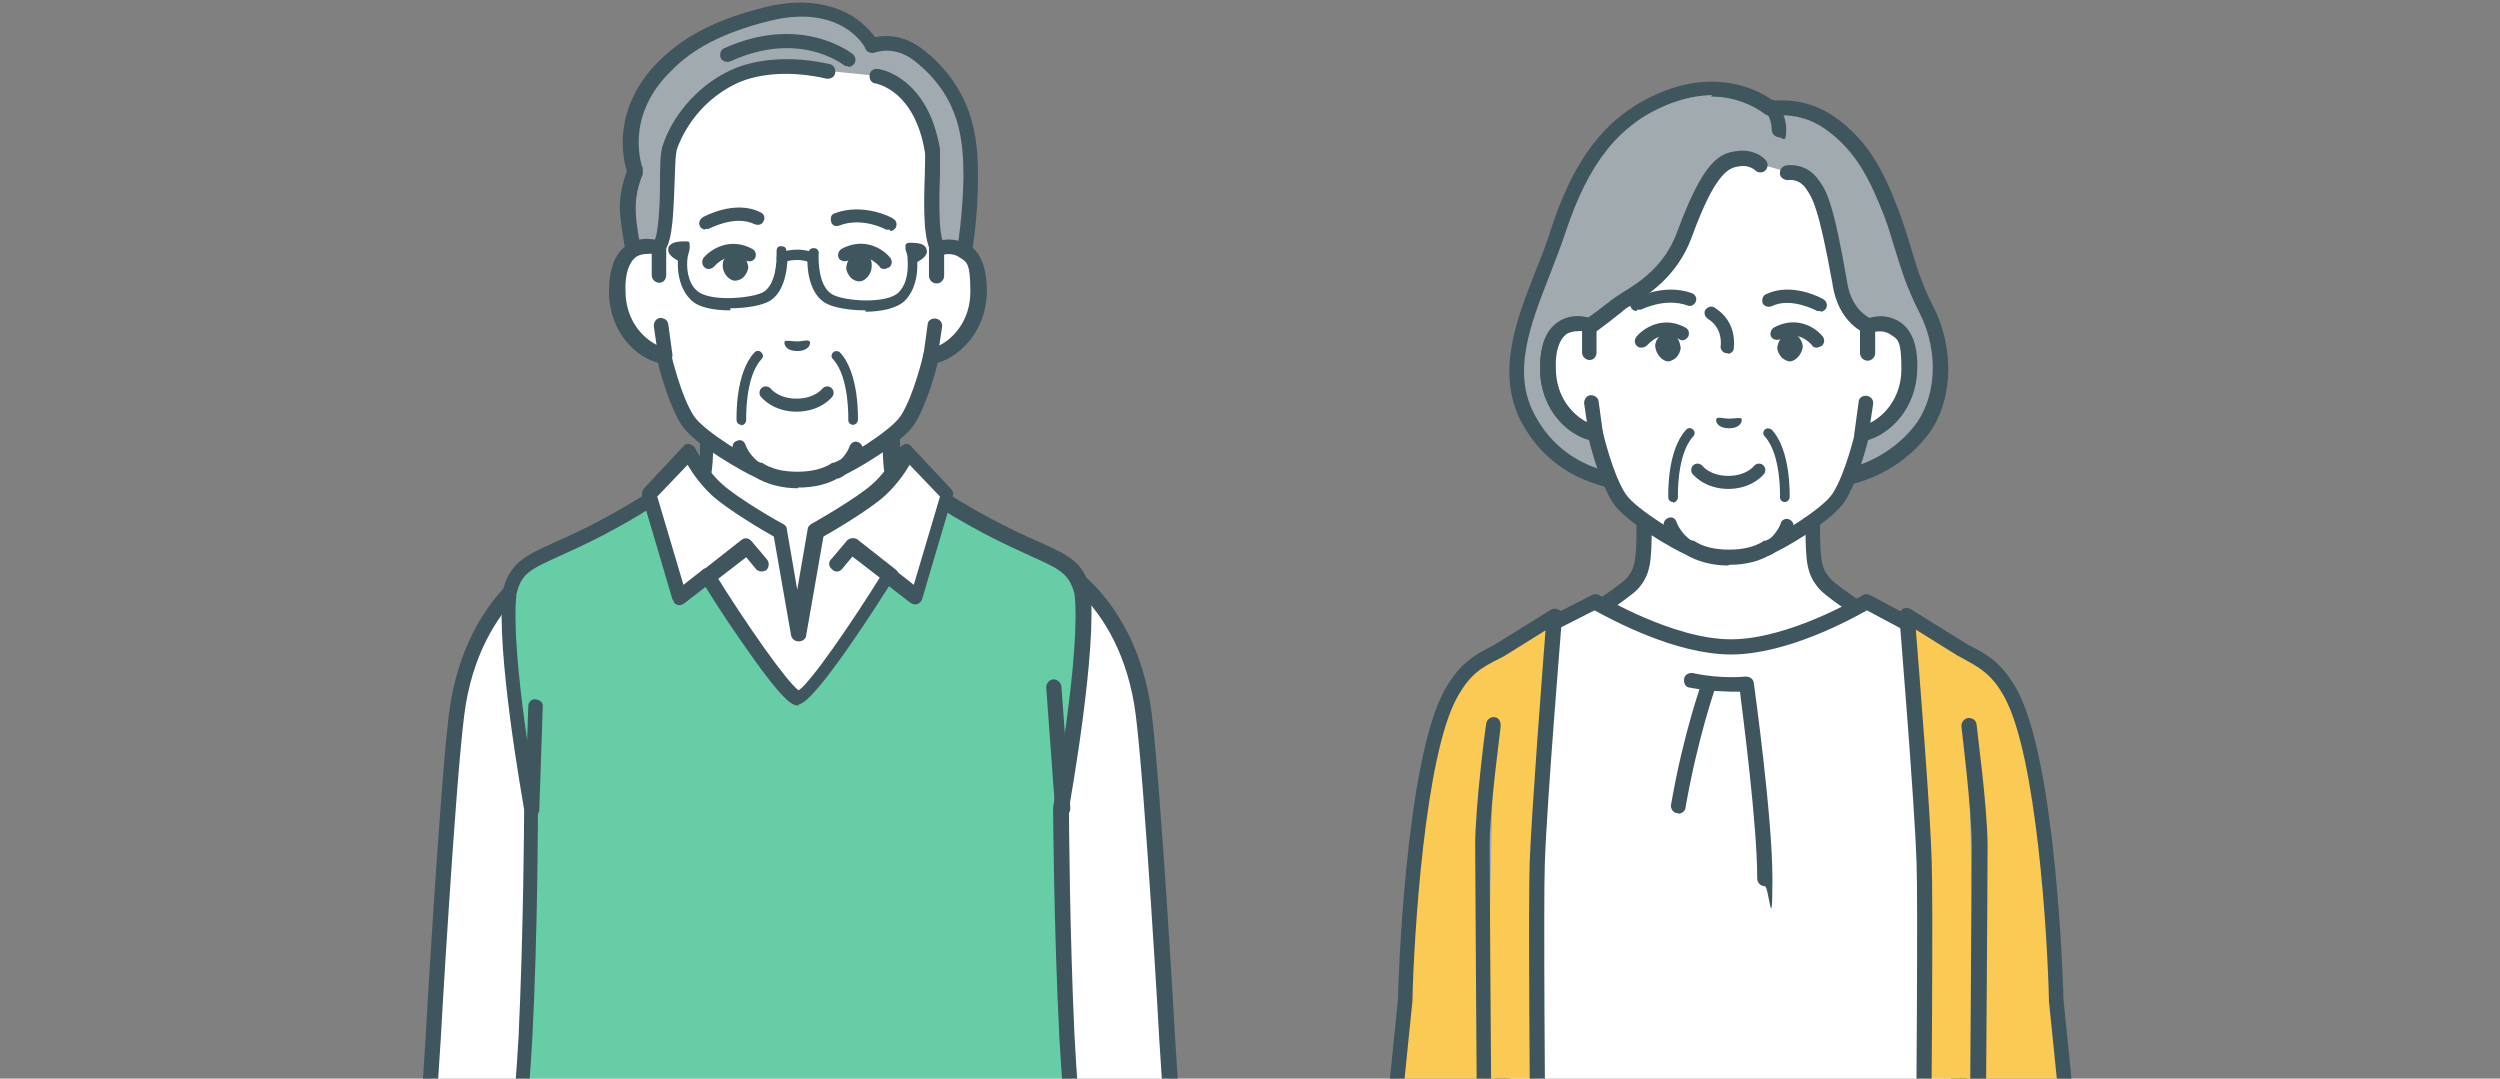
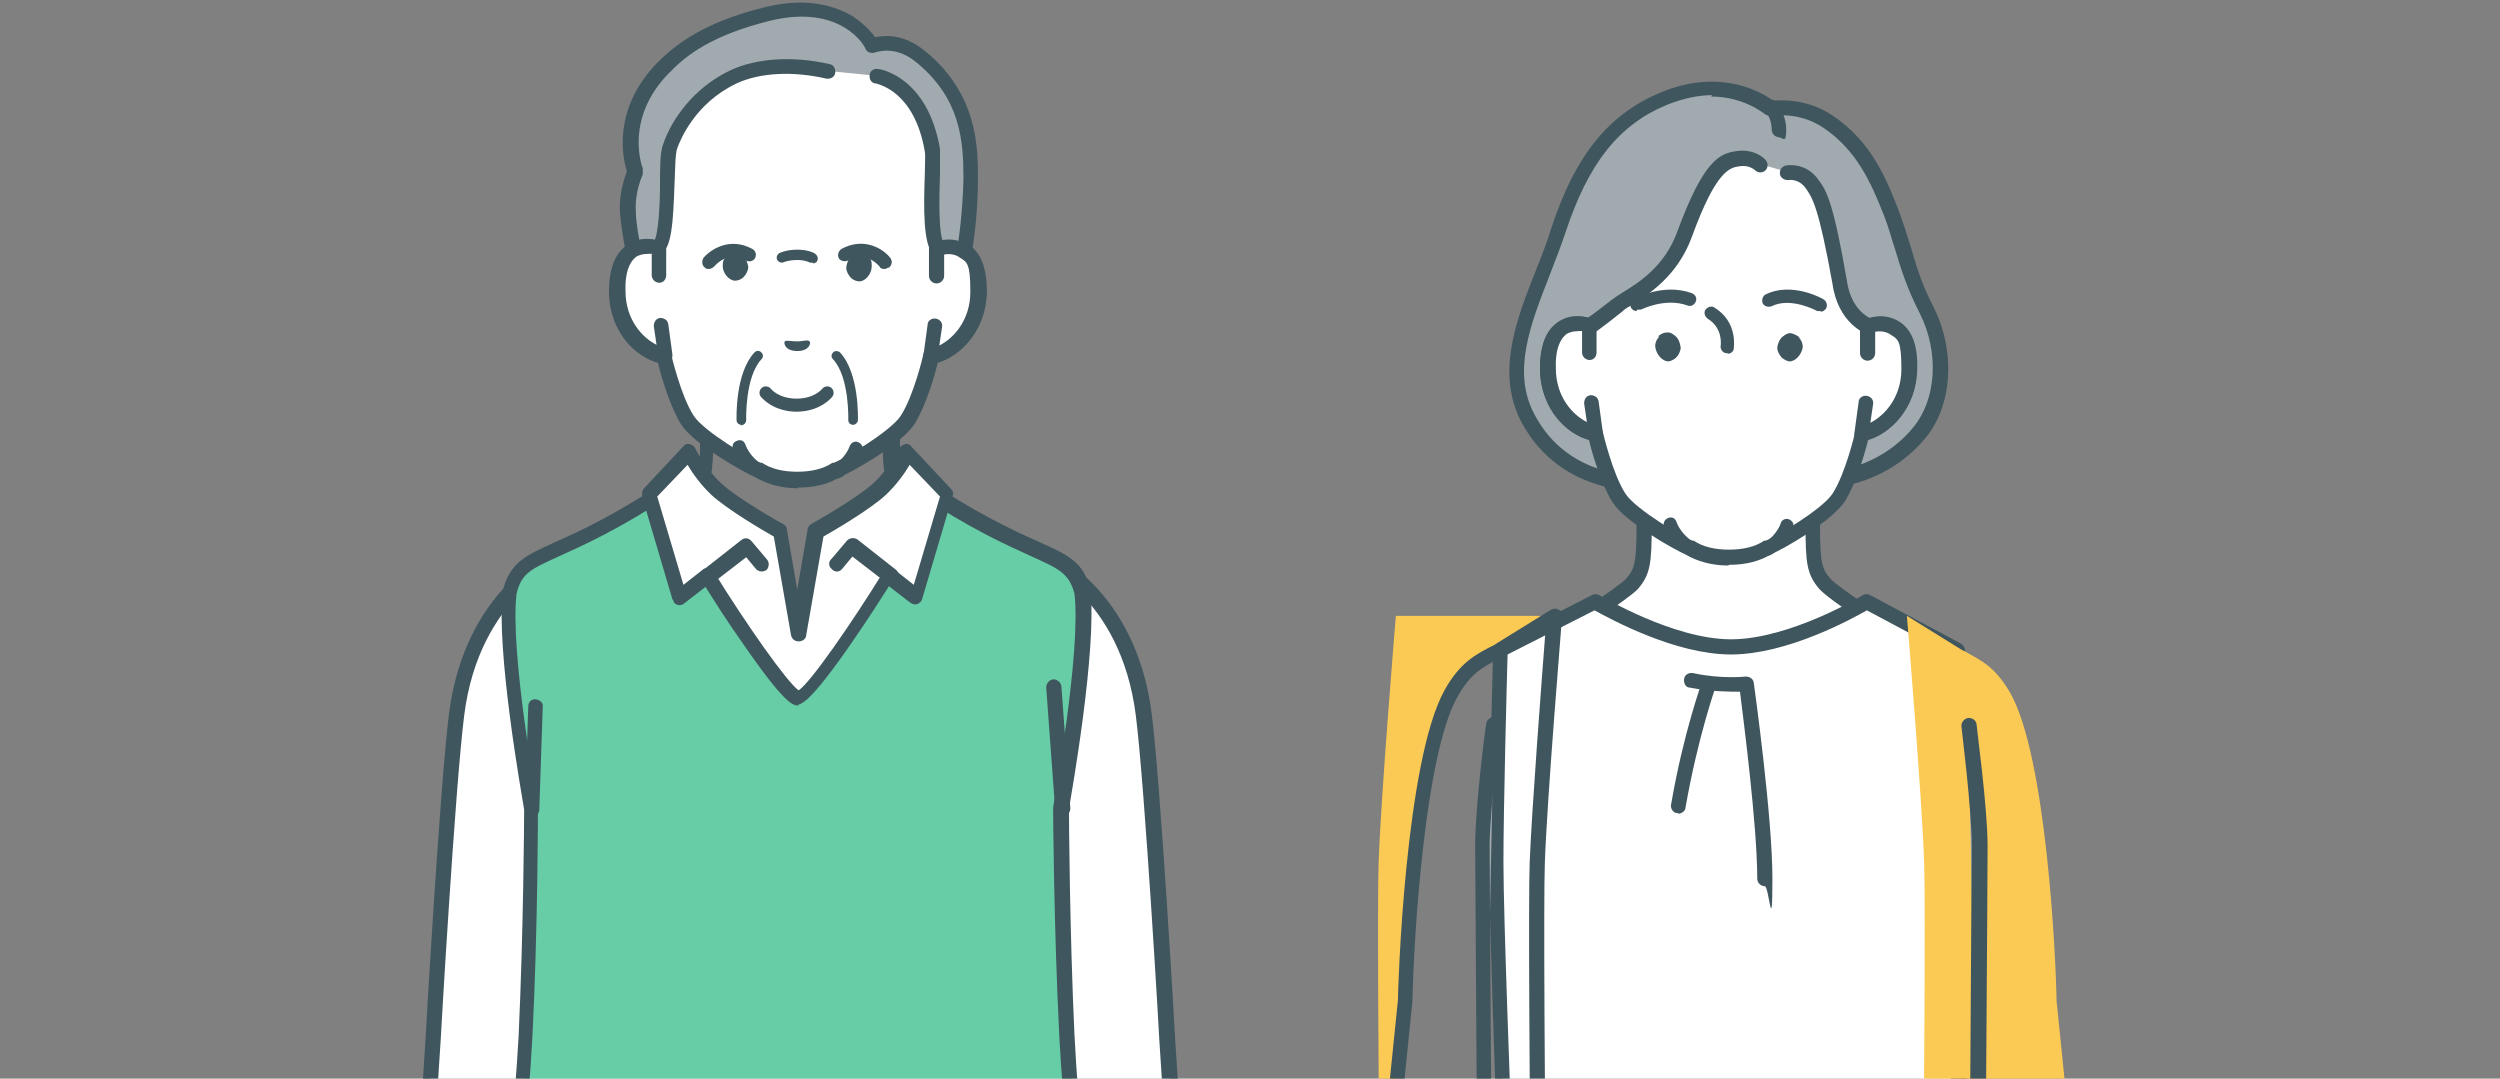
<svg xmlns="http://www.w3.org/2000/svg" id="_レイヤー_1" version="1.1" viewBox="0 0 362.5 156.4">
  <rect x="0" y="0" width="362.5" height="156.4" fill="#808080" stroke="none" />
  <defs>
    <style>
      .st0 {
        fill: none;
      }

      .st1 {
        fill: #fff;
      }

      .st2 {
        fill: #40565e;
      }

      .st3 {
        fill: #a0aaaf;
      }

      .st4 {
        fill: #fbca55;
      }

      .st5 {
        fill: #66cda6;
      }

      .st6 {
        clip-path: url(#clippath);
      }
    </style>
    <clipPath id="clippath">
      <rect class="st0" width="362.5" height="156.4" />
    </clipPath>
  </defs>
  <g class="st6">
    <g>
      <path class="st3" d="M256.9,15.6s-6.1-5.3-15.6-1.3c-7.9,3.3-12.2,9.7-15.3,19.1-3.1,9.5-8.9,18.7-4.4,27.2,5.4,10.3,16.4,9.4,16.4,9.4l25.3-.3s8.9.4,15.1-7c3.7-4.4,4.1-11.7,1.1-17.7s-3.2-9.2-5.1-14.2c-1.9-4.9-4-9.8-9.1-13.2-4.1-2.8-8.4-1.9-8.4-1.9h0Z" />
      <path class="st2" d="M237.3,71.1c-1.1,0-3.3,0-5.8-.9-3.3-1-7.9-3.4-10.9-9-3.7-7.1-.8-14.7,2.1-22,.8-2,1.6-4,2.2-6,3.5-10.7,8.3-16.6,15.9-19.8,8.7-3.6,14.7,0,16.3,1.2,1.3-.1,5-.3,8.7,2.2,5.3,3.6,7.5,8.5,9.5,13.7.7,1.9,1.2,3.5,1.7,5.1.8,2.7,1.5,5.3,3.4,9,3.2,6.4,2.7,14.2-1.2,18.9-6.3,7.6-15.2,7.4-15.9,7.4l-25.2.3h-.8ZM248.3,13.8c-1.9,0-4.1.4-6.6,1.4-7,2.9-11.4,8.5-14.7,18.5-.7,2.1-1.5,4.1-2.3,6.2-2.8,7.2-5.5,14-2.2,20.2,5,9.5,15.3,8.8,15.4,8.8h0l25.3-.3h0s8.5.3,14.2-6.6c3.4-4.1,3.8-10.9,1-16.5-2-3.9-2.8-6.7-3.6-9.3-.5-1.5-.9-3.1-1.6-4.9-1.9-4.8-3.9-9.4-8.7-12.7-3.6-2.5-7.5-1.8-7.6-1.8-.3,0-.6,0-.9-.2-.2-.1-3.1-2.6-7.9-2.6h0l.2-.2Z" />
      <path class="st1" d="M264.7,84.7c-1.5-1.7-1.8-3-1.8-8.6v-11.1l-12.2,7.2-12.2-7.2v11.1c0,5.6-.2,6.9-1.8,8.6-1.5,1.7-13.7,9.4-13.7,9.4l17.8,18h19.9l17.8-18s-12.2-7.7-13.7-9.4h-.1Z" />
      <path class="st2" d="M240.7,113.1c-.3,0-.6,0-.8-.3l-17.8-18c-.2-.2-.3-.6-.3-.9s.2-.6.5-.8c4.6-2.9,12.4-8,13.5-9.2,1.2-1.4,1.5-2.2,1.5-7.9v-11.1c0-.4.2-.8.5-.9.3-.2.8-.2,1.1,0l11.7,6.9,11.7-6.9c.3-.2.8-.2,1.1,0,.3.2.5.6.5.9v11.1c0,5.7.3,6.5,1.5,7.9,1,1.2,8.8,6.3,13.5,9.2.5.3.7,1,.3,1.5,0,0,0,0-.1.2l-17.8,18c-.4.4-1.1.4-1.5,0s-.4-1.1,0-1.5l16.8-17c-3.2-2-11.4-7.3-12.8-8.9-1.8-2.1-2-3.7-2-9.3v-9.2l-10.6,6.2c-.3.2-.8.2-1.1,0l-10.6-6.2v9.2c0,5.6-.2,7.2-2,9.3-1.4,1.5-9.6,6.8-12.8,8.9l16.8,17c.4.4.4,1.1,0,1.5-.2.2-.5.3-.8.3h0Z" />
      <path class="st1" d="M271,47.2s-3.5-1.2-4.3-6.4c-2-11.3-3-12.7-3.9-14.2-1.5-2.2-3.7-1.7-3.7-1.7l-3.9-1.1s-1.1-1.2-3.2-1c-1.9.2-4.1.6-7.9,11-2.4,6.7-8,8.9-9.8,10.3-3,2.4-4.1,3.1-4.1,3.1-2.2-.8-6.1-.3-5.9,6.3,0,5.8,4.3,9,6.9,9.3,0,0,1.4,6.2,3.4,9.4,1.7,2.6,9,6.8,10.2,7.2,1.3.8,3.1,1.5,5.7,1.5s4.4-.7,5.7-1.5c1.3-.4,8.5-4.6,10.2-7.2,2-3.1,3.4-9.3,3.4-9.3,2.6-.3,6.8-3.5,6.9-9.3.1-6.6-3.7-7.2-6-6.3h.3Z" />
      <path class="st2" d="M250.6,82c-2.4,0-4.5-.6-6.2-1.6-1.6-.7-8.8-4.7-10.6-7.6-1.7-2.7-3-7.3-3.4-9-3.1-.8-7-4.3-7.1-10.2,0-3.3.8-5.6,2.6-6.8,1.2-.8,2.8-1.1,4.3-.7.6-.4,1.7-1.2,3.6-2.7.4-.3.9-.6,1.5-1,2.3-1.4,6.1-3.8,7.9-8.8,3.8-10.3,6.1-11.4,8.7-11.7,2.1-.3,3.6.7,4.1,1.3.4.4.4,1.1,0,1.5s-1.1.4-1.5,0c0,0-.8-.8-2.2-.6-1.4.2-3.4.4-7,10.3-2.1,5.7-6.3,8.3-8.8,9.9-.6.3-1,.6-1.3.9-3,2.4-4.1,3.1-4.2,3.2-.3.2-.6.2-1,0s-1.7-.6-2.9.2c-1.1.8-1.7,2.5-1.6,5,0,5.3,3.9,8,6,8.2.4,0,.8.4.9.8,0,0,1.4,6.1,3.3,9,1.5,2.3,8.5,6.4,9.7,6.8,0,0,.2,0,.2,0,1.3.9,3.1,1.3,5.1,1.3s3.8-.4,5.1-1.3c0,0,.2,0,.2,0,1.2-.4,8.2-4.5,9.7-6.8,1.9-2.9,3.3-8.9,3.3-9,.1-.4.5-.8.9-.8,2-.2,5.9-2.9,6-8.2,0-2.5-.5-4.3-1.6-5-1.1-.8-2.5-.4-2.9-.2h-.7c-.2,0-4.2-1.5-5-7.3-2-11.1-2.9-12.4-3.8-13.7-1-1.5-2.4-1.3-2.5-1.3-.6.1-1.2-.3-1.3-.8-.1-.6.2-1.1.8-1.3.1,0,2.9-.6,4.8,2.1,1.1,1.5,2.1,3,4.1,14.6h0c.5,3.6,2.5,5,3.3,5.4,1.6-.5,3.2-.2,4.4.6,1.8,1.2,2.6,3.5,2.5,6.8-.1,5.9-4.1,9.4-7.1,10.2-.4,1.7-1.7,6.3-3.4,9-1.9,2.9-9,7-10.6,7.6-1.7,1.1-3.8,1.6-6.2,1.6h0Z" />
      <path class="st2" d="M244.9,80.4c-.2,0-.4,0-.5-.2-2.4-1.6-3.1-3.8-3.1-3.9-.2-.5.1-1,.6-1.2h0c.5-.2,1,0,1.2.6h0s.5,1.6,2.3,2.8c.4.3.6.9.3,1.3-.2.3-.5.4-.8.4h0v.2ZM256.4,80.4c-.3,0-.6-.2-.8-.4-.3-.4-.2-1,.3-1.3,1.8-1.2,2.3-2.8,2.3-2.8.1-.5.7-.8,1.2-.6.5.2.8.7.6,1.2,0,0-.7,2.3-3.1,3.9-.2,0-.3.2-.5.2h0v-.2ZM258,19.9c-.6,0-1.1-.5-1.1-1.1,0-1.5-.8-2.6-.9-2.6-.4-.5-.3-1.1.2-1.5.5-.4,1.1-.3,1.5.2,0,0,1.3,1.7,1.3,3.9s-.5,1.1-1.1,1.1h.1ZM261,49c-.4-.4-.9-.6-1.4-.7-.4,0-.7.2-1.1.5-.5.4-.7,1-.8,1.6,0,.5.3,1.1.7,1.5.4.3.8.5,1.1.5h0c.9,0,1.8-1.1,1.9-2.1,0-.5-.2-1-.6-1.4h.2ZM240.4,48.8c.4-.4.9-.6,1.4-.6s.7.2,1.1.5c.5.4.7,1,.8,1.7,0,.5-.3,1.1-.7,1.5-.4.3-.8.5-1.1.5h0c-.9,0-1.8-1.1-1.9-2.2,0-.5.2-1,.6-1.4h-.2Z" />
-       <path class="st2" d="M238,50.4c-.2,0-.4,0-.6-.2-.4-.3-.5-.9-.1-1.4,1-1.2,3.8-3.1,7.1-1.3.5.3.6.8.4,1.3-.3.5-.9.7-1.3.4-2.6-1.5-4.4.6-4.6.8-.2.2-.5.4-.8.4M263.5,50.4c-.3,0-.6,0-.8-.4-.2-.2-2-2.3-4.6-.8-.5.2-1.1,0-1.3-.4-.2-.5,0-1,.4-1.3,3.3-1.8,6.1,0,7.1,1.3.3.4.3,1-.2,1.4-.2,0-.4.2-.6.2h0ZM250.7,70.9c-3.6,0-5.2-2.1-5.3-2.2-.3-.4-.2-1,.2-1.3h0c.4-.3,1-.2,1.3.2,0,0,1.1,1.4,3.7,1.4s3.7-1.4,3.7-1.4c.3-.4.9-.5,1.3-.2s.5.9.2,1.3c0,0-1.6,2.2-5.3,2.2M242.6,72.8c-.4,0-.7-.3-.7-.7s-.2-6.8,2.6-9.8c.3-.3.7-.3,1,0s.3.7,0,1c-2.4,2.6-2.2,8.7-2.2,8.8,0,.4-.3.7-.7.8h0ZM258.8,72.8h0c-.4,0-.7-.3-.7-.7h0s.2-6.2-2.2-8.8c-.3-.3-.3-.7,0-1s.7-.2,1,0c2.8,3,2.6,9.5,2.6,9.8s-.3.7-.7.7h0ZM252.5,60.7c-.2-.2-.9,0-1.8,0s-1.5-.3-1.8,0c-.2.2,0,1.4,1.8,1.4s2-1.2,1.8-1.4" />
      <path class="st1" d="M230.4,51.2v-3.9c-2.3-.8-6.1-.3-6,6.3,0,5.8,4.3,9,6.9,9.3l-.6-4.4-.3-7.3h0Z" />
      <path class="st2" d="M231.3,63.9h-.1c-3.1-.4-7.8-4-7.9-10.4,0-3.3.8-5.6,2.6-6.8,1.4-1,3.2-1.1,4.9-.5.4.2.7.5.7,1v3.9c0,.6-.4,1.1-1,1.1h0c-.6,0-1.1-.5-1.1-1.1v-3.1c-.6,0-1.5,0-2.2.4-1.1.8-1.7,2.5-1.6,5,0,4.2,2.5,6.8,4.5,7.8l-.4-2.7c0-.6.3-1.1.9-1.2.6,0,1.1.3,1.2.9l.6,4.4c0,.3,0,.7-.3.9-.2.2-.5.3-.8.3h0Z" />
      <path class="st1" d="M271,47.2v3.9l-.3,7.3-.6,4.4c2.6-.3,6.8-3.5,6.9-9.3.1-6.6-3.7-7.2-6-6.3" />
      <path class="st2" d="M270,63.9c-.3,0-.6,0-.8-.3-.2-.2-.4-.6-.3-.9l.6-4.4c0-.6.6-1,1.2-.9s1,.6.9,1.2l-.4,2.7c2-1,4.5-3.6,4.5-7.8s-.5-4.3-1.6-5c-.7-.5-1.6-.5-2.2-.4v3.1c0,.6-.5,1.1-1.1,1.1s-1.1-.5-1.1-1.1v-3.9c0-.4.3-.8.8-1,1.7-.6,3.5-.5,4.9.5,1.8,1.2,2.6,3.5,2.5,6.8-.1,6.4-4.8,10-7.9,10.4h-.1.1ZM264,45.1c-.2,0-.3,0-.5,0,0,0-3.8-2.1-6.6-.7-.5.2-1.1,0-1.3-.4h0c-.2-.5,0-1.1.4-1.3,3.8-1.9,8.3.6,8.4.7.5.3.6.9.4,1.3-.2.3-.5.5-.8.5h0ZM237.3,45.1c-.3,0-.7-.2-.8-.5-.3-.5,0-1,.4-1.3h0c.2,0,4.2-2.3,8.4-.8.5.2.8.7.6,1.2s-.7.8-1.2.6c-3.3-1.2-6.7.6-6.8.6s-.3,0-.5,0h0Z" />
      <path class="st1" d="M270.7,87.2s-10.7,6.6-19.7,6.6-19.7-6.6-19.7-6.6l-13.7,7s-.6,21.7-.6,30.8,1,35.1,1.7,55.3h65.1c.3-20.8.7-51.1.7-55.3,0-9.1-.6-30.8-.6-30.8l-13.1-7h-.1Z" />
      <path class="st2" d="M218.7,181.4c-.6,0-1.1-.5-1.1-1v-1.7c-.8-20.2-1.7-47.9-1.7-53.7,0-9,.6-30.6.6-30.8,0-.4.2-.8.6-.9l13.7-7c.3-.2.7-.2,1.1,0,.1,0,10.6,6.4,19.1,6.4s19-6.3,19.1-6.4c.3-.2.7-.2,1.1,0l13.1,7c.3.2.6.5.6.9s.6,21.8.6,30.8-.3,29.2-.6,49.5v5.9c0,.6-.6,1.1-1.2,1.1h0c-.6,0-1.1-.5-1.1-1.1v-5.9c.3-20.3.7-45.6.7-49.5,0-8.1-.5-26.5-.6-30.1l-12-6.4c-2.3,1.3-11.6,6.4-19.7,6.4s-17.4-5.1-19.8-6.4l-12.6,6.4c-.1,3.7-.6,22-.6,30.1s1,33.4,1.7,53.6v1.7c0,.6-.4,1.1-1,1.1h0Z" />
      <path class="st2" d="M255.9,128.5c-.6,0-1.1-.5-1.1-1.1,0-7.7-2-23-2.5-27.1-1.4,0-4.2,0-7.3-.6-.6,0-.9-.7-.8-1.3.1-.6.7-.9,1.3-.8,4.1.9,7.6.5,7.6.5.6,0,1.1.3,1.2.9.1.8,2.7,19.4,2.7,28.4s-.5,1.1-1.1,1.1" />
      <path class="st2" d="M243.4,117.9h-.2c-.6,0-1-.7-.9-1.2,1.8-10.5,4.5-17.8,4.5-17.9.2-.6.8-.8,1.4-.7.6.2.9.8.6,1.4,0,0-2.6,7.3-4.4,17.6,0,.5-.6.9-1.1.9h0ZM250.5,51.2h-.2c-.5,0-.9-.6-.8-1.1,0,0,.4-2.5-1.9-3.9-.4-.3-.6-.9-.3-1.3.3-.4.9-.6,1.3-.3,3.4,2.1,2.8,5.7,2.8,5.9,0,.5-.5.8-.9.8" />
-       <path class="st4" d="M225.5,89.3l-7.9,4.9c-3,1.6-5,2.5-7.1,6.3-5.2,9.2-6.5,38-6.7,44.6l-3.7,36.4h23.1c-.2-22.5-.4-50.9-.2-56.4.3-9.3,2.5-35.8,2.5-35.8h0Z" />
+       <path class="st4" d="M225.5,89.3l-7.9,4.9c-3,1.6-5,2.5-7.1,6.3-5.2,9.2-6.5,38-6.7,44.6l-3.7,36.4c-.2-22.5-.4-50.9-.2-56.4.3-9.3,2.5-35.8,2.5-35.8h0Z" />
      <path class="st2" d="M200.1,182.6h-.1c-.6,0-1-.6-1-1.2l3.7-36.4c0-1.4,1-34.7,6.8-45,2.2-3.9,4.4-5.1,7.2-6.5l.3-.2,7.9-4.9c.4-.2.8-.2,1.1,0,.4.2.6.6.5,1,0,.3-2.2,26.6-2.5,35.8-.2,5.4,0,33.6.2,56.3,0,.6-.5,1.1-1.1,1.1s-1.1-.5-1.1-1.1c-.2-22.7-.4-51-.2-56.4.3-7.7,1.8-27.2,2.3-33.7l-6.1,3.8h0l-.4.2c-2.8,1.4-4.4,2.3-6.3,5.7-4.7,8.4-6.3,34.7-6.5,44.1h0l-3.7,36.5c0,.6-.5,1-1.1,1h.1Z" />
      <path class="st3" d="M215.3,169.5l1.3-64.4s-1.6,11.8-1.6,17.5.3,46.9.3,46.9" />
      <path class="st2" d="M215.3,170.6c-.6,0-1.1-.5-1.1-1.1s-.3-43.6-.3-46.9c0-5.7,1.5-17.2,1.6-17.7.1-.6.7-1,1.2-.9.6,0,.9.6.9,1.2s-1.6,11.8-1.6,17.4.3,46.4.3,46.9-.5,1.1-1.1,1.1h.1Z" />
      <path class="st4" d="M291.5,100.5c-2.2-3.8-4.1-4.7-7.1-6.3l-7.9-4.9s2.2,26.5,2.5,35.8c.2,5.4,0,33.9-.2,56.4h23.1l-3.7-36.4c-.1-6.6-1.5-35.4-6.7-44.6h0Z" />
-       <path class="st2" d="M301.9,182.6c-.5,0-1-.4-1.1-1l-3.7-36.4h0c-.2-9.5-1.8-35.8-6.5-44.2-1.9-3.4-3.6-4.2-6.3-5.7l-.4-.2h0l-6.1-3.8c.5,6.5,2.1,26.1,2.3,33.7.2,5.5,0,33.7-.2,56.4,0,.6-.5,1.1-1.1,1.1s-1.1-.5-1.1-1.1c.2-22.7.4-50.9.2-56.3-.3-9.2-2.5-35.5-2.5-35.8s.2-.8.5-1,.8-.2,1.1,0l7.9,4.9.3.2c2.8,1.4,5,2.6,7.2,6.5,5.8,10.4,6.8,43.6,6.8,45l3.7,36.4c0,.6-.4,1.1-1,1.2h-.1.1Z" />
      <path class="st3" d="M285.4,105.2l1.3,63.5c0-6.1.3-43,.3-46,0-5.7-1.5-17.5-1.5-17.5h0Z" />
      <path class="st2" d="M286.7,171.3c-.6,0-1-.4-1.1-1v-.7h0c0-.4.3-43.6.3-46.9,0-5.5-1.5-17.2-1.5-17.4,0-.6.4-1.1,1-1.2.6,0,1.1.3,1.2.9,0,.5,1.6,12,1.6,17.7s-.3,45.5-.3,46.8v.7c0,.6-.4,1.1-1,1.1h-.2Z" />
      <path class="st1" d="M165.8,103.6c-2.2-17.8-14.5-22.8-14.5-22.8l-3.8,8.2-31.6,18.8-31.5-18.8-3.8-8.2s-12.3,5-14.5,22.8c-1.3,10.5-3.4,47.1-3.4,47.1l-2,30.8h110.6l-2-30.8s-2.1-36.6-3.4-47.1" />
      <path class="st2" d="M171.2,182.6c-.6,0-1-.4-1.1-1l-2-30.8c0-.4-2.1-36.7-3.4-47-1.1-8.9-4.8-14.4-7.7-17.4-2.1-2.2-4.1-3.5-5.2-4.1l-3.3,7.2c0,.2-.2.4-.4.5l-31.6,18.8c-.3.2-.8.2-1.1,0l-31.5-18.8c-.2,0-.3-.3-.4-.5l-3.3-7.2c-1.1.6-3.1,1.9-5.2,4.1-2.9,3.1-6.6,8.5-7.7,17.4-1.3,10.3-3.4,46.7-3.4,47l-2,30.8c0,.6-.5,1.1-1.2,1s-1-.6-1-1.1l2-30.8c0-.4,2.1-36.8,3.4-47.2,1.2-9.5,5.2-15.4,8.4-18.7,3.5-3.6,6.7-4.9,6.8-5,.5-.2,1.2,0,1.4.6l3.6,7.9,30.7,18.3,30.8-18.3,3.6-7.9c.2-.5.9-.8,1.4-.6.1,0,3.3,1.4,6.8,5,3.2,3.3,7.2,9.2,8.4,18.7,1.3,10.4,3.4,46.8,3.4,47.2l2,30.8c0,.6-.4,1.1-1,1.1h-.2Z" />
-       <path class="st1" d="M133,75.5c-2.6-2.7-3.9-5-3.9-10.6v-11.1l-13.4,7.2-13.4-7.2v11.1c0,5.6-1.4,7.9-3.9,10.6-2.1,2.2-11.5,7.4-11.5,7.4l18.9,18h19.9l19-18s-9.5-5.2-11.5-7.4" />
      <path class="st2" d="M125.6,101.9c-.3,0-.6,0-.8-.3-.4-.4-.4-1.1,0-1.5l17.9-17c-2.8-1.6-8.8-5.1-10.5-6.9-2.8-3-4.2-5.5-4.2-11.3v-9.3l-11.8,6.3c-.3.2-.7.2-1,0l-11.8-6.3v9.3c0,5.8-1.4,8.4-4.2,11.3-1.7,1.8-7.8,5.3-10.5,6.9l17.9,17c.4.4.4,1.1,0,1.5s-1.1.4-1.5,0l-18.9-18c-.2-.2-.4-.6-.3-.9s.2-.6.6-.8c2.6-1.4,9.7-5.5,11.3-7.2,2.5-2.7,3.7-4.7,3.7-9.8v-11.1c0-.4.2-.7.5-.9s.7-.2,1.1,0l12.9,6.9,12.9-6.9c.3-.2.7-.2,1.1,0,.3.2.5.5.5.9v11.1c0,5.1,1.1,7.2,3.7,9.8,1.6,1.7,8.7,5.8,11.3,7.2.3.2.5.5.6.8s0,.7-.3.9l-18.9,18c-.2.2-.5.3-.7.3h-.6Z" />
      <path class="st1" d="M115.2,4.1c-15.8,0-18.5,11.8-19,13.3s-1,5.1-1,8.1v10.5c-2.2-.8-6.1-.3-5.9,6.3,0,5.8,4.3,9,6.9,9.3,0,0,1.4,6.2,3.4,9.4,1.7,2.6,9,6.8,10.2,7.2,1.3.8,3.1,1.5,5.7,1.5s4.4-.7,5.7-1.5c1.3-.4,8.5-4.6,10.2-7.2,2-3.1,3.4-9.3,3.4-9.3,2.6-.3,6.8-3.5,6.9-9.3.1-6.6-3.7-7.2-5.9-6.3v-10.5c0-3-.6-6.7-1-8.1s-3.1-13.3-18.9-13.3h-.8.1Z" />
      <path class="st2" d="M115.7,70.8c-2.4,0-4.5-.6-6.2-1.6-1.6-.7-8.8-4.7-10.7-7.6-1.7-2.7-3-7.3-3.4-9-3.1-.8-7-4.3-7.1-10.2,0-3.3.8-5.6,2.6-6.8,1-.7,2.2-1,3.4-.8v-9.1c0-3.1.6-6.9,1-8.4h0c1.1-4.3,5.3-14.1,20-14.1h.8c14.6,0,18.8,9.8,20,13.9h0c.4,1.7,1,5.4,1,8.5v9.1c1.2,0,2.4.2,3.4.8,1.8,1.2,2.6,3.5,2.6,6.8-.1,5.9-4.1,9.4-7.1,10.2-.4,1.7-1.7,6.3-3.4,9-1.9,2.9-9.1,7-10.7,7.6-1.7,1.1-3.8,1.6-6.2,1.6h0ZM93.6,36.8c-.5,0-1.1,0-1.6.5-1.1.8-1.7,2.5-1.6,5,0,5.3,3.9,8,6,8.2.4,0,.8.4.9.8,0,0,1.4,6.1,3.3,9,1.5,2.3,8.5,6.4,9.7,6.8,0,0,.2,0,.2,0,1.3.9,3.1,1.3,5.1,1.3s3.8-.4,5.1-1.3c0,0,.2,0,.2,0,1.2-.4,8.2-4.5,9.7-6.8,1.9-2.9,3.3-8.9,3.3-9,.1-.4.5-.8.9-.8,2-.2,5.9-2.9,6-8.2,0-2.5-.5-4.3-1.6-5-1.1-.8-2.5-.4-2.9-.2-.6.2-1.2,0-1.4-.6v-10.9c0-2.9-.6-6.5-.9-7.8h0c-1.2-4.8-5.2-12.5-17.9-12.5h-.8c-12.7,0-16.6,7.7-17.9,12.4h0c-.4,1.5-.9,5.1-.9,8v10.5c0,.4-.2.7-.5.9s-.7.2-1,0c-.2,0-.7-.2-1.3-.2" />
      <path class="st2" d="M121.4,69.2c-.3,0-.6-.2-.8-.4-.3-.4-.2-1,.3-1.3,1.8-1.2,2.3-2.8,2.3-2.8.2-.5.7-.8,1.2-.6.5.2.8.7.7,1.2,0,0-.7,2.3-3.1,3.9-.2,0-.3.2-.5.2h0v-.2ZM109.9,69.2c-.2,0-.4,0-.5-.2-2.4-1.6-3.1-3.8-3.1-3.9-.2-.5,0-1,.6-1.2h0c.5-.2,1,0,1.2.6h0s.5,1.6,2.3,2.8c.4.3.6.9.3,1.3-.2.3-.5.4-.8.4h0v.2ZM105.3,37.3c.4-.4.9-.6,1.3-.7.4,0,.7.2,1.1.5.5.4.7,1,.8,1.6,0,.5-.3,1.1-.7,1.5-.3.3-.8.5-1.2.5h0c-.9,0-1.8-1.1-1.8-2.1s.2-1,.6-1.4h-.1ZM125.9,37.2c-.4-.4-.9-.6-1.3-.6s-.7.2-1.1.5c-.5.4-.7,1-.8,1.7,0,.5.3,1.1.7,1.5.3.3.8.5,1.2.5h0c.9,0,1.8-1.1,1.8-2.2s-.2-1-.6-1.4h.1Z" />
      <path class="st2" d="M128.3,39c-.3,0-.6,0-.8-.4-.2-.2-2-2.3-4.6-.8-.5.2-1.1,0-1.3-.4-.2-.5,0-1,.4-1.3,3.3-1.8,6.1,0,7.1,1.3.3.4.3,1-.2,1.4-.2,0-.4.2-.6.2h0ZM102.8,39c-.2,0-.4,0-.6-.2-.4-.3-.5-.9-.2-1.4,1-1.2,3.8-3.1,7.1-1.3.5.3.6.8.4,1.3-.3.5-.8.6-1.3.4-2.7-1.5-4.4.6-4.6.8s-.5.4-.8.4M115.6,59.7c-3.6,0-5.2-2.1-5.3-2.2-.3-.4-.2-1,.2-1.3.4-.3,1-.2,1.3.2h0s1.1,1.4,3.7,1.4,3.7-1.4,3.7-1.4c.3-.4.9-.5,1.3-.2s.5.9.2,1.3c0,0-1.6,2.2-5.3,2.2M123.7,61.6h0c-.4,0-.7-.3-.7-.7h0s.2-6.2-2.2-8.8c-.3-.3-.3-.7,0-1s.8-.2,1,0c2.8,3,2.6,9.5,2.6,9.8s-.3.7-.7.7h0ZM107.5,61.6c-.4,0-.7-.3-.7-.7s-.2-6.8,2.6-9.8c.3-.3.7-.3,1,0s.3.7,0,1c-2.4,2.6-2.2,8.7-2.2,8.8,0,.4-.3.7-.7.8h0ZM113.8,49.5c.2-.2.9,0,1.8,0s1.5-.3,1.8,0c.2.2,0,1.4-1.8,1.4s-2-1.2-1.8-1.4" />
      <path class="st5" d="M157.2,85.8c-1.6-6.5-6.3-3.7-24.4-16-1.8,5.5-14,23.5-17.1,23.5s-15.3-18-17.1-23.5c-18.1,12.3-22.8,9.5-24.4,16-1.1,8.8,3.1,31.4,3.1,31.4,0,0,0,17-.8,33-.5,11.3-1.9,22-1.9,27.1s.2,2.9.5,4.1h81.4c.3-1.1.5-2.6.5-4.1,0-5.1-1.4-15.8-1.9-27.1-.8-15.9-.9-33-.9-33,0,0,4.2-22.7,3.1-31.4h-.1Z" />
      <path class="st2" d="M74.9,182.6c-.5,0-.9-.3-1.1-.8-.4-1.5-.6-3-.6-4.4,0-2.6.4-6.7.8-11.4.4-4.8.9-10.2,1.2-15.8.7-15.1.8-31.4.8-32.8-.3-1.9-4.1-23-3.1-31.7h0c1-4.1,3.2-5.1,7.6-7.1,3.6-1.6,9.1-4.1,17.3-9.7.5-.3,1.2-.2,1.5.3,0,0,0,.2,0,.3.8,2.4,4.1,8,7.8,13.3,4.7,6.7,7.5,9.3,8.3,9.4.8-.2,3.6-2.8,8.3-9.4,3.7-5.3,7-10.8,7.8-13.3.1-.3.4-.6.7-.7s.7,0,1,0c8.2,5.6,13.7,8.1,17.3,9.7,4.4,2,6.6,2.9,7.6,7h0c1,8.7-2.8,29.9-3.1,31.8,0,1.4.1,17.7.8,32.8.3,5.6.7,11,1.2,15.8.4,4.7.8,8.8.8,11.4s-.2,2.8-.6,4.4c-.2.6-.8.9-1.3.7s-.9-.7-.8-1.2c.3-1.3.5-2.6.5-3.8,0-2.5-.4-6.6-.8-11.2-.4-4.8-.9-10.2-1.2-15.9-.8-15.8-.9-32.8-.9-33v-.2c0-.2,4.1-22.5,3.1-31-.8-3-2.2-3.6-6.4-5.5-3.5-1.6-8.7-3.9-16.5-9.1-1.5,3.4-4.9,8.8-7.7,12.8-2,2.8-3.8,5.2-5.4,6.9-2.6,2.9-3.8,3.2-4.5,3.2s-1.9-.4-4.5-3.2c-1.6-1.7-3.4-4.1-5.4-6.9-2.8-4-6.2-9.4-7.7-12.8-7.8,5.2-13,7.5-16.5,9.1-4.2,1.9-5.6,2.5-6.3,5.5-1,8.6,3.1,30.8,3.1,31v.2c0,.2,0,17.2-.8,33-.3,5.7-.8,11.1-1.2,15.9-.4,4.6-.8,8.7-.8,11.2s.2,2.5.5,3.8c0,.6-.2,1.2-.8,1.3h-.3" />
      <path class="st2" d="M154.1,118.4c-.6,0-1-.4-1.1-1l-1.3-17.7c0-.6.4-1.1,1-1.2.6,0,1.1.4,1.2,1l1.3,17.7c0,.6-.4,1.1-1,1.2h0ZM77.1,118.4h0c-.6,0-1.1-.5-1-1.1l.5-14.9c0-.6.5-1.1,1.1-1s1.1.5,1,1.1l-.5,14.9c0,.6-.5,1-1.1,1" />
      <path class="st1" d="M94.2,71.8l5.8-6.2s1.5,3,4.1,5.4,9.2,6.1,9.2,6.1l.8,4.6,1.8,10.2,1.8-10.2.8-4.6s6.6-3.7,9.2-6.1,4.1-5.4,4.1-5.4l5.8,6.2-4.4,14.9-4-3.2s-11,17.7-13.2,17.7-13.2-17.7-13.2-17.7l-4,3.2-4.4-14.9h-.2Z" />
      <path class="st2" d="M115.8,102.3c-.8,0-1.9,0-8.3-9.3-2.2-3.1-4.2-6.3-5.2-7.9l-3.1,2.4c-.5.4-1.2.3-1.5-.2,0,0,0-.2-.2-.4l-4.4-14.9c0-.4,0-.8.2-1.1l5.8-6.2c.2-.3.6-.4.9-.3s.7.3.8.6c0,0,1.4,2.9,3.8,5.1,2.5,2.3,8.9,5.9,9,5.9.3.2.5.4.5.8l1.5,8.7,1.5-8.7c0-.3.2-.6.5-.8,0,0,6.6-3.7,9-5.9,2.4-2.2,3.8-5.1,3.8-5.1.2-.3.5-.5.8-.6s.7,0,.9.3l5.8,6.2c.3.3.4.7.2,1.1l-4.4,14.9c-.1.3-.4.6-.7.7s-.7,0-1-.2l-3.1-2.4c-1,1.6-3,4.7-5.2,7.9-6.4,9.3-7.6,9.3-8.3,9.3h.4ZM102.6,82.4h.2c.3,0,.6.2.7.5,4.7,7.6,10.6,16,12.3,17.2,1.7-1.1,7.6-9.6,12.3-17.2.2-.3.4-.4.7-.5s.6,0,.9.2l2.8,2.2,3.8-12.8-4.4-4.6c-.7,1.2-1.9,2.9-3.5,4.4-2.3,2.1-7.4,5.1-9,6l-2.5,14.3c0,.5-.5.9-1.1.9s-1-.4-1.1-.9l-2.5-14.3c-1.6-.9-6.7-3.9-9-6-1.6-1.5-2.8-3.2-3.5-4.4l-4.4,4.6,3.8,12.8,2.8-2.2c.2-.2.4-.2.7-.2h0Z" />
      <path class="st2" d="M129.1,84.6c-.2,0-.5,0-.7-.2l-4.8-3.7-1.5,1.8c-.4.5-1.1.5-1.5,0-.5-.4-.5-1.1,0-1.5h0l2.2-2.6c.4-.4,1-.5,1.5-.2l5.6,4.4c.5.4.5,1.1.2,1.5-.2.3-.5.4-.8.4h0ZM102.6,84.6c-.6,0-1.1-.5-1.1-1.1s.2-.6.4-.8l5.6-4.4c.5-.4,1.1-.3,1.5.2l2.2,2.6c.4.5.3,1.1,0,1.5-.5.4-1.1.3-1.5,0l-1.5-1.8-4.8,3.7c-.2.2-.4.2-.7.2h0Z" />
      <path class="st3" d="M133.4,8.1c-3.6-2.9-6.9-1.4-6.9-1.4,0,0-3.7-7.5-15-4.7-8.6,2.1-12.6,5.1-15.2,7.8-7.1,7.3-4,15-4,15,0,0-1.3,2.7-1.1,5.9.2,3.2,1.7,10.2,1.7,10.2,0,0,.8-3.8,2.5-4.9,2.1-1.4,1.1-12.4,2-14.9,1-2.8,3.8-7.5,9.1-10,3.2-1.5,8.1-2.1,13.7-.8l7,.7s6.4.9,8,10.7c.3,1.6-.9,12,.8,14.3.9,1.2,3,4.9,3,4.9,0,0,1.7-6.9,1.8-15,0-5.5-.4-12.2-7.4-17.8h0Z" />
      <path class="st2" d="M139,42c-.4,0-.8-.2-.9-.5,0,0-2-3.6-2.9-4.7-1.3-1.7-1.3-6.3-1.1-11.6,0-1.4.1-2.8,0-3.2-1.5-8.9-6.9-9.8-7.1-9.9-.6,0-1-.6-.9-1.2,0-.6.6-1,1.2-.9.3,0,7.2,1.1,9,11.6v3.6c-.1,2.9-.3,8.9.6,10.2.4.6,1.1,1.6,1.6,2.5.5-2.7,1.1-7.2,1.2-12,0-5.5-.4-11.7-7-17-3-2.4-5.7-1.3-5.8-1.3-.5.2-1.2,0-1.4-.5,0-.3-3.5-6.6-13.8-4.1-8.5,2.1-12.2,5-14.7,7.6-6.5,6.6-3.9,13.6-3.8,13.8,0,.3,0,.6,0,.9,0,0-1.2,2.5-1,5.4,0,1.6.5,4.2.9,6.3.4-.8.9-1.4,1.6-1.8.8-.7,1-5.9,1-8.4s0-4.9.5-6c1.2-3.5,4.4-8.1,9.7-10.6,3.8-1.8,9.2-2.1,14.4-.9.6.1.9.7.8,1.3s-.7.9-1.3.8c-4.7-1.1-9.6-.9-13,.7-6.1,2.9-8.2,8.3-8.6,9.4-.3.8-.3,3.1-.4,5.3-.2,5.6-.4,9.1-2,10.1-.9.6-1.7,2.8-2,4.2,0,.5-.6.8-1.1.8s-.9-.4-1.1-.8c0-.3-1.5-7-1.7-10.3-.2-2.7.7-5.1,1-6-.6-1.8-2.2-8.9,4.4-15.7,2.6-2.6,6.7-5.9,15.8-8.1,6.2-1.5,10.3,0,12.6,1.4,1.2.8,2.3,1.8,3.2,3,1.4-.3,4.1-.5,7.1,1.9,7.9,6.3,7.8,14.4,7.8,18.7,0,8.1-1.7,15-1.8,15.2-.1.4-.5.8-.9.8h-.1Z" />
      <g>
        <path class="st2" d="M117.9,38.1h-.4s-.7-.4-1.9-.4-1.9.3-1.9.3c-.4.2-.8,0-1-.3-.2-.4,0-.8.3-1h0s1-.5,2.6-.5,2.5.5,2.6.6c.3.2.5.7.3,1,0,.2-.4.4-.6.4h0Z" />
-         <path class="st2" d="M105.8,45c-2.3,0-4.6-.4-5.7-1.6-1.5-1.5-1.9-3.8-1.8-5.6-.9-.5-1.4-1-1.4-1.5s0-.5.3-.8c.5-.5,1.6-.5,2.2-.5s.4,0,.6.3c0,.2,0,.4,0,.7s-.2.8-.3,1.3h0c-.2,1.5,0,3.6,1.3,4.8,1.7,1.7,7.8,1.2,9.6.3,2-1.1,2-4.8,2-5.3s0-.5,0-.5c0-.4,0-.8.5-.9.4,0,.8,0,.9.5,0,0,0,.4.2.7,0,.8,0,5.3-2.7,6.8-1.1.6-3.3,1-5.6,1h0v.3ZM125.4,45c-2.3,0-4.5-.4-5.6-1-2.8-1.5-2.8-6-2.7-6.8,0-.4.2-.7.2-.7,0-.4.5-.6.9-.5s.6.5.5.9c0,0,0,.3,0,.5,0,.5,0,4.2,2,5.3,1.8,1,7.9,1.4,9.6-.3,1.3-1.3,1.4-3.4,1.3-4.8h0c0-.7-.2-1.1-.3-1.4v-.7c.1-.2.3-.3.6-.3.6,0,1.7,0,2.2.5.2.2.3.5.3.8,0,.5-.5,1-1.4,1.5.1,1.8-.3,4.1-1.8,5.6-1.1,1.1-3.4,1.6-5.7,1.6h0v-.2Z" />
      </g>
-       <path class="st2" d="M102.3,33.3c-.3,0-.7-.2-.8-.5-.3-.5,0-1,.4-1.3.2-.1,4.7-2.6,8.4-.7.5.2.7.8.4,1.3-.2.5-.8.6-1.3.4-2.9-1.4-6.6.7-6.7.7-.2,0-.3,0-.5,0h0ZM129,33.3c-.2,0-.3,0-.5,0,0,0-3.4-1.9-6.8-.6-.5.2-1.1,0-1.2-.6s0-1,.6-1.2c4.1-1.5,8.2.6,8.4.8.5.3.6.8.4,1.3-.2.3-.5.5-.8.5h0ZM123,9.6c-.2,0-.5,0-.7-.2-.3-.2-6.6-5-16.4-.5-.5.2-1.2,0-1.4-.5s0-1.2.5-1.4c11.1-5,18.3.6,18.6.8.5.4.6,1.1.2,1.5-.2.3-.5.4-.8.4h0Z" />
      <path class="st1" d="M136,36v3.9l-.4,7.3-.6,4.4c2.6-.3,6.8-3.5,6.9-9.3.1-6.6-3.7-7.2-5.9-6.3h0Z" />
      <path class="st2" d="M135,52.7c-.3,0-.6,0-.8-.3s-.4-.6-.3-.9l.6-4.4c0-.6.6-1,1.2-.9s1,.6.9,1.2l-.4,2.7c2-1,4.5-3.6,4.5-7.8s-.5-4.3-1.6-5c-.7-.5-1.6-.5-2.2-.4v3.1c0,.6-.5,1.1-1.1,1.1h0c-.6,0-1.1-.5-1.1-1.1v-3.9c0-.4.3-.8.8-1,1.7-.6,3.5-.5,4.9.5,1.8,1.2,2.6,3.5,2.6,6.8-.1,6.4-4.8,10-7.9,10.4h-.1,0Z" />
      <path class="st1" d="M95.4,39.9v-3.9c-2.3-.8-6.1-.3-6,6.3,0,5.8,4.3,9,6.9,9.3l-.6-4.4-.3-7.3h0Z" />
      <path class="st2" d="M96.3,52.7h0c-3.1-.4-7.8-4-7.9-10.4,0-3.3.8-5.6,2.6-6.8,1.3-1,3.2-1.1,4.9-.5.4.2.7.5.7,1v3.9c0,.6-.4,1.1-1,1.1s-1.1-.5-1.1-1.1v-3.1c-.7,0-1.5,0-2.2.4-1.1.8-1.7,2.5-1.6,5,0,4.2,2.5,6.8,4.5,7.8l-.4-2.7c0-.6.3-1.1.9-1.2.6,0,1.1.3,1.2.9l.6,4.4c0,.3,0,.7-.3.9-.2.2-.5.3-.8.3h0Z" />
    </g>
  </g>
</svg>